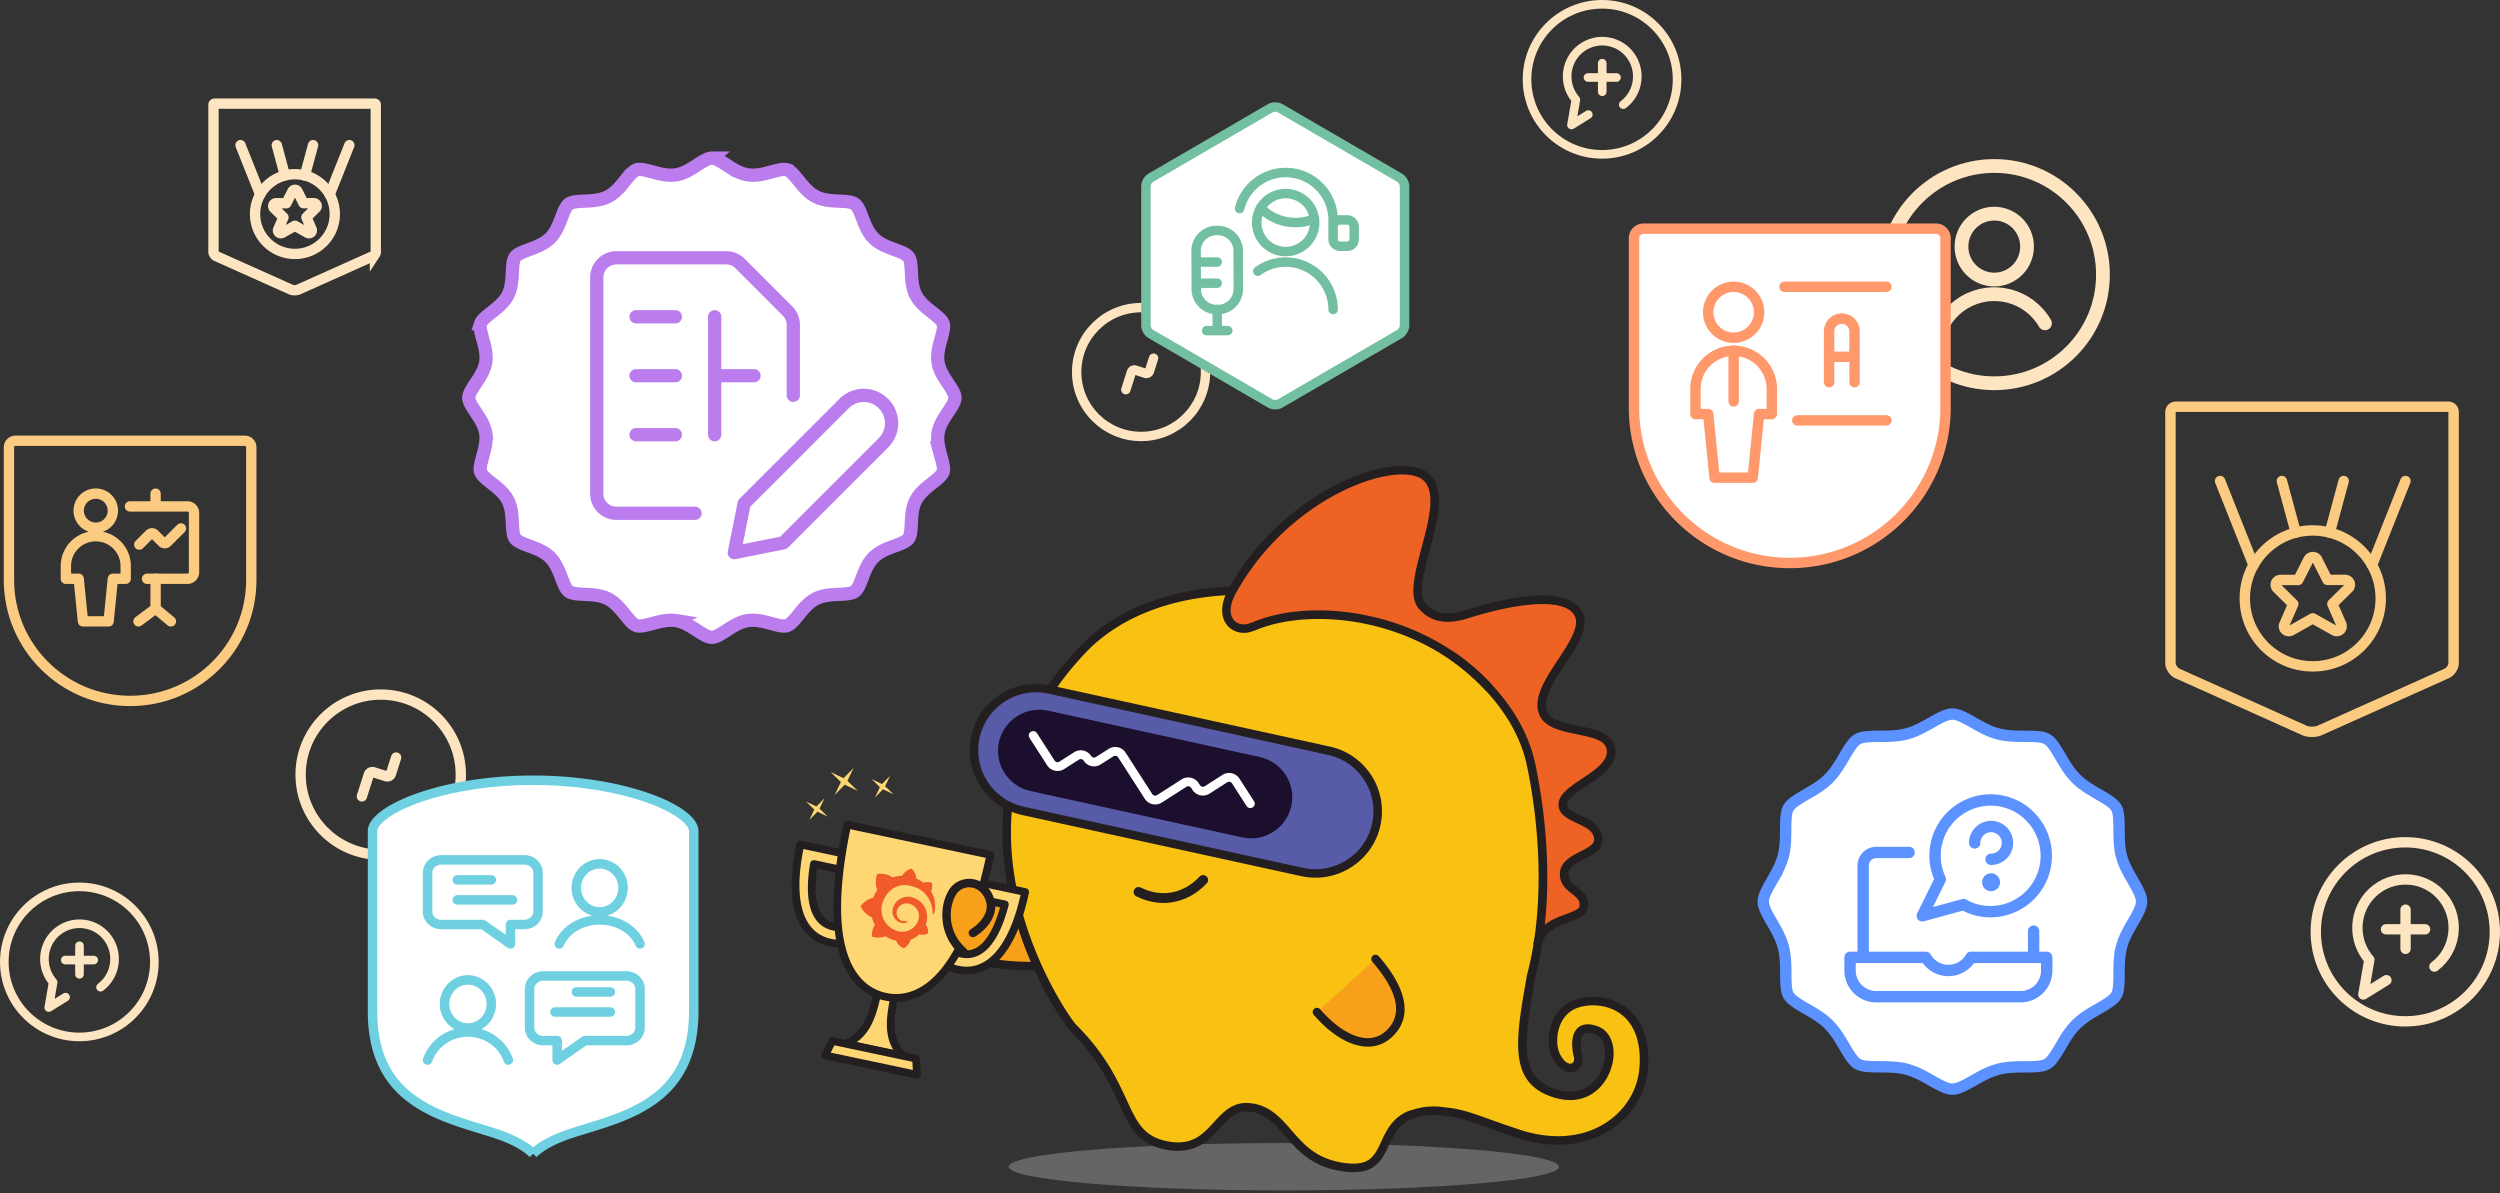
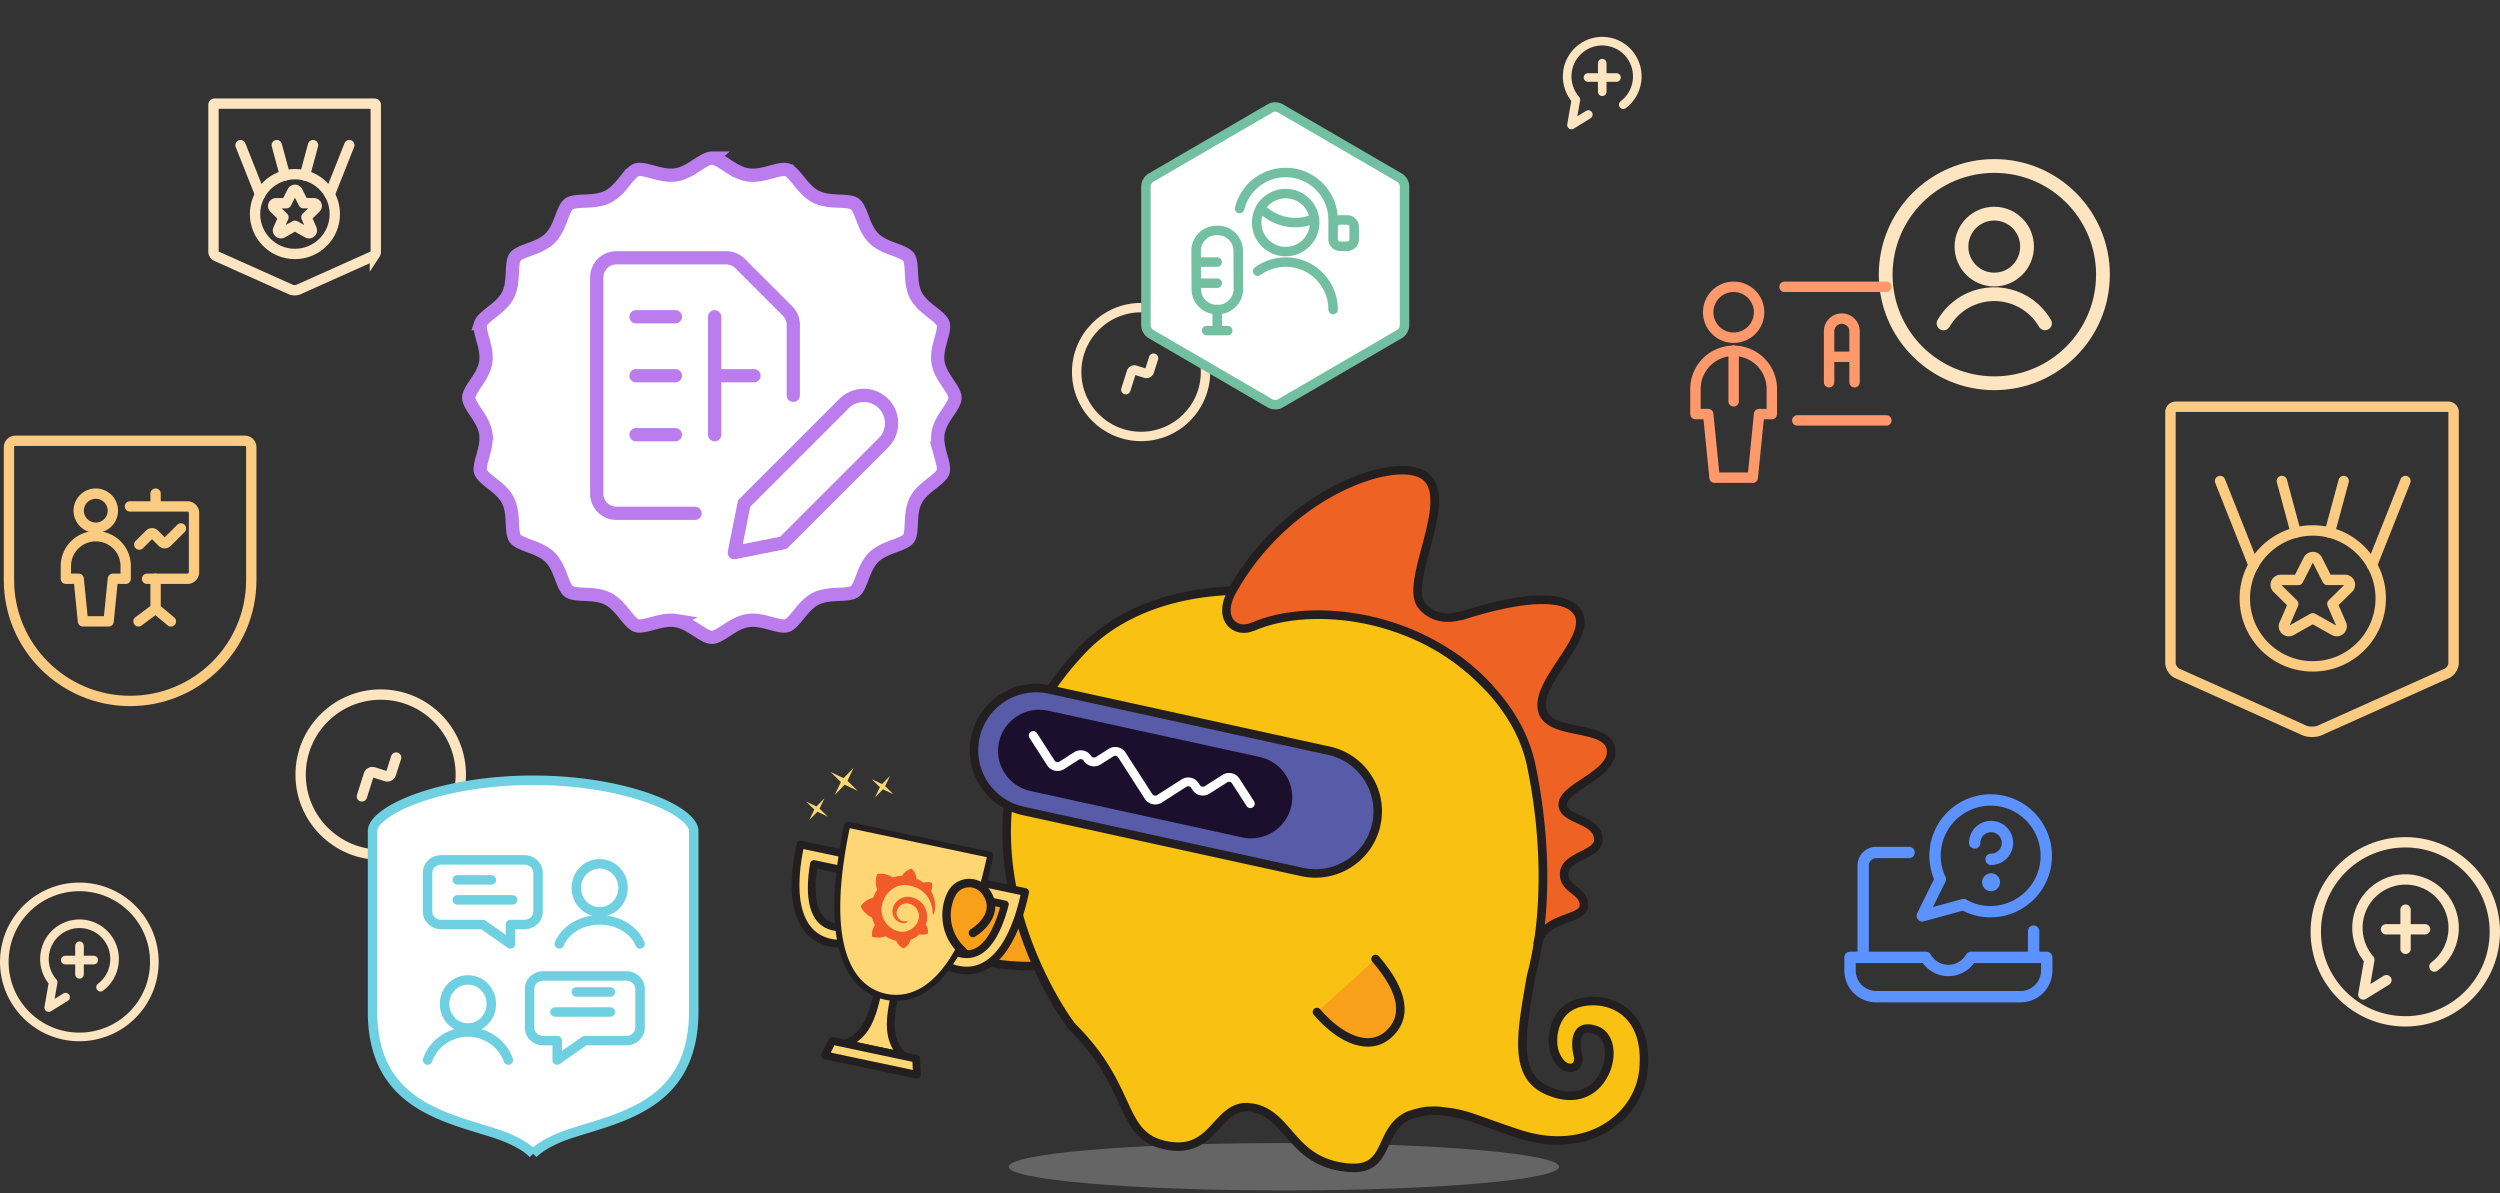
<svg xmlns="http://www.w3.org/2000/svg" width="660" height="315" fill="none">
  <rect width="100%" height="100%" fill="#333333" stroke="none" />
  <circle cx="526.5" cy="72.5" r="28.681" stroke="#FDE5C1" stroke-width="3.637" />
  <path stroke="#FDE5C1" stroke-linecap="round" stroke-linejoin="round" stroke-width="3.637" d="M526.485 73.801c4.781 0 8.656-3.895 8.656-8.7s-3.875-8.7-8.656-8.7-8.657 3.895-8.657 8.7 3.876 8.7 8.657 8.7M539.879 85.359c-4.328-7.44-13.855-9.91-21.257-5.56-2.279 1.364-4.2 3.269-5.532 5.585" />
  <path stroke="#FDE5C1" stroke-linecap="round" stroke-linejoin="round" stroke-width="2.728" d="M77.858 67.043c5.816 0 10.531-4.715 10.531-10.53 0-5.817-4.715-10.532-10.53-10.532-5.817 0-10.531 4.715-10.531 10.531s4.714 10.53 10.53 10.53" />
  <path stroke="#FDE5C1" stroke-linecap="round" stroke-linejoin="round" stroke-width="2.728" d="m78.535 50.5 1.595 3.14h2.719a.76.76 0 0 1 .766.728.74.74 0 0 1-.23.549l-2.489 2.45 1.379 3.166a.746.746 0 0 1-.409.983.76.76 0 0 1-.664-.038L77.858 59.6l-3.332 1.877a.765.765 0 0 1-1.033-.268.72.72 0 0 1-.039-.664l1.379-3.166-2.49-2.45a.73.73 0 0 1-.012-1.047.74.74 0 0 1 .549-.23h2.719l1.595-3.14a.776.776 0 0 1 1.034-.32.77.77 0 0 1 .32.32zM73.071 38.323l2.158 7.99M68.68 51.355l-5.182-13.032M82.645 38.323l-2.157 7.99M87.036 51.355l5.183-13.032" />
  <path stroke="#FDE5C1" stroke-width="2.728" d="M56.648 27.364h42.274c.168 0 .283.135.283.266v38.917c0 .126-.056.355-.219.603a1.4 1.4 0 0 1-.372.394l-.104.059h-.001l-19.781 8.862h-.001c-.186.084-.527.158-.943.158-.312 0-.58-.042-.774-.098l-.167-.06h-.001L57.06 67.603c-.122-.055-.313-.204-.477-.455s-.22-.479-.22-.601V27.63c0-.13.115-.266.284-.266Z" />
  <circle cx="635" cy="246" r="23.636" stroke="#FDE5C1" stroke-width="2.728" />
  <path stroke="#FDE5C1" stroke-linecap="round" stroke-linejoin="round" stroke-width="2.728" d="M642.685 255.179c5.621-4.219 6.755-12.244 2.557-17.893-4.197-5.649-12.182-6.788-17.802-2.57-5.621 4.219-6.755 12.244-2.557 17.893.193.267.41.533.627.776l-1.592 9.164 6.103-3.782M635.063 240.146v10.353M629.901 245.335h10.324" />
  <path fill="#fff" stroke="#BB7DEE" stroke-width="3.5" d="M187.936 41.75c.426 0 .946.138 1.632.474.695.339 1.419.807 2.286 1.367v-.001c1.379.897 3.142 2.064 5.137 2.494l.403.075.006.002c1.661.261 3.35-.038 4.819-.398l1.385-.362h.004c.979-.265 1.806-.485 2.558-.596.749-.111 1.263-.086 1.628.029v.001c.379.12.816.399 1.36.928.412.4.819.874 1.269 1.422l.467.573.003.004c1.031 1.264 2.351 2.943 4.129 3.968l.363.197c1.745.884 3.747 1.055 5.42 1.14l.695.034h.005c1.016.045 1.874.087 2.624.212.655.108 1.102.263 1.41.45l.124.082.008.006c.314.225.637.616.984 1.276.263.499.499 1.067.752 1.72l.261.68c.589 1.544 1.331 3.54 2.713 5.072l.285.3.008.006c1.374 1.355 3.224 2.13 4.781 2.716l.648.241c.955.354 1.764.658 2.447 1.007.674.345 1.075.663 1.304.964.223.303.408.773.535 1.506.095.551.145 1.163.183 1.855l.035.72.001.005c.08 1.637.155 3.786 1.014 5.679l.183.375c1.012 1.94 2.838 3.343 4.231 4.436v.001c.805.635 1.478 1.168 2.018 1.71.532.534.818.965.944 1.338.11.345.135.837.024 1.564-.084.552-.229 1.147-.41 1.817l-.191.697-.002.004c-.465 1.694-1.127 3.941-.773 6.14v.002c.256 1.608 1.062 3.084 1.852 4.329l.764 1.164v.001c.568.855 1.041 1.568 1.384 2.25.339.674.474 1.178.474 1.582s-.136.906-.474 1.581c-.257.511-.587 1.04-.976 1.634l-.408.616c-.908 1.355-2.097 3.102-2.535 5.082l-.079.399-.001.008c-.216 1.339-.055 2.695.208 3.934h-.064l.614 2.217c.268.967.491 1.778.603 2.514.097.642.088 1.101.01 1.437l-.039.136c-.117.363-.396.79-.933 1.328-.406.406-.887.807-1.443 1.251l-.582.459-.003.003c-1.28 1.015-2.986 2.318-4.029 4.077l-.199.357v.001c-.903 1.732-1.077 3.718-1.163 5.369l-.034.686v.004c-.046 1.003-.088 1.844-.214 2.579-.11.639-.264 1.073-.449 1.371l-.082.12-.006.008c-.227.308-.626.627-1.3.972-.508.26-1.087.493-1.749.744l-.69.257c-1.565.581-3.583 1.31-5.133 2.669l-.304.281-.008.007c-1.377 1.358-2.164 3.188-2.76 4.725l-.245.639c-.359.942-.665 1.735-1.018 2.401-.351.663-.675 1.051-.983 1.268l-.019.013c-.308.223-.786.408-1.534.533-.563.093-1.186.141-1.891.177l-.733.034h-.005c-1.663.079-3.829.154-5.737.996l-.378.178h-.001c-1.717.871-3.021 2.358-4.065 3.639l-.433.533c-.642.792-1.181 1.455-1.729 1.985-.476.461-.875.738-1.229.885l-.149.055c-.356.116-.861.143-1.606.031-.562-.084-1.164-.23-1.841-.41l-.704-.19-.008-.002-1.386-.362c-1.346-.33-2.878-.609-4.403-.452l-.415.054c-2.152.333-4.064 1.601-5.546 2.57-.868.56-1.593 1.028-2.287 1.367-.687.336-1.207.474-1.633.474s-.946-.139-1.632-.474c-.521-.254-1.059-.581-1.661-.964l-.626-.403c-1.467-.954-3.37-2.213-5.523-2.565l.001-.001a8 8 0 0 0-1.356-.099c-1.302 0-2.603.275-3.76.566l-1.103.287-.013.003c-.985.265-1.81.488-2.56.601-.748.112-1.246.084-1.59-.029l-.011-.003-.01-.004-.144-.052c-.345-.141-.74-.413-1.216-.876-.412-.4-.819-.874-1.269-1.423l-.466-.572-.002-.004-.891-1.079c-.878-1.034-1.936-2.138-3.24-2.889l-.363-.197-.011-.006-.376-.174c-1.644-.715-3.469-.877-5.029-.959l-.699-.035h-.004c-1.016-.045-1.874-.087-2.625-.211-.654-.109-1.102-.264-1.41-.451l-.124-.082-.008-.006-.118-.091c-.277-.235-.562-.608-.866-1.185-.263-.499-.498-1.068-.751-1.72l-.262-.68-.244-.639c-.553-1.428-1.272-3.107-2.475-4.427l-.286-.298c-1.374-1.355-3.225-2.129-4.782-2.715l-.647-.242-.69-.257c-.662-.251-1.246-.488-1.758-.749-.679-.348-1.082-.668-1.309-.971-.217-.3-.399-.764-.524-1.495-.126-.739-.172-1.58-.225-2.584h.001c-.08-1.638-.156-3.786-1.015-5.679l-.183-.375v-.001c-1.012-1.941-2.833-3.354-4.243-4.446h-.001c-.799-.63-1.467-1.161-2.004-1.699-.529-.531-.814-.961-.942-1.332-.112-.345-.139-.838-.027-1.571.084-.552.23-1.147.411-1.817l.191-.697.001-.004c.465-1.695 1.126-3.928.772-6.142h.001c-.256-1.608-1.062-3.084-1.852-4.329l-.763-1.164-.001-.001-.407-.615c-.388-.594-.718-1.126-.975-1.639-.341-.679-.476-1.182-.476-1.577 0-.396.135-.898.476-1.577.342-.684.816-1.402 1.382-2.255l-.001-.001c.908-1.355 2.098-3.1 2.537-5.081l.078-.4.001-.008c.311-1.925-.157-3.889-.59-5.485l-.182-.661-.001-.004-.191-.697c-.181-.67-.327-1.265-.411-1.817-.112-.734-.084-1.228.028-1.574h-.001c.118-.363.397-.79.935-1.327.405-.406.887-.807 1.443-1.25l.581-.46.004-.004c1.28-1.014 2.985-2.317 4.028-4.076l.199-.357.006-.013c.882-1.724 1.067-3.696 1.157-5.354l.035-.689v-.004c.046-1.003.088-1.844.214-2.579.109-.64.263-1.073.449-1.371l.082-.12.006-.008c.226-.308.625-.627 1.299-.972.679-.346 1.486-.646 2.451-1l.004-.002c1.562-.579 3.586-1.31 5.128-2.674l.301-.283c1.377-1.358 2.166-3.187 2.761-4.724l.244-.639c.359-.942.666-1.737 1.019-2.407.307-.585.594-.963.869-1.198l.117-.092c.308-.223.786-.408 1.534-.532.563-.094 1.187-.142 1.892-.178l.733-.034h.005c1.663-.08 3.829-.154 5.736-.995l.378-.18c1.958-.992 3.387-2.778 4.495-4.17l.001.002c.644-.793 1.184-1.457 1.733-1.989.539-.521.979-.807 1.367-.936.364-.114.877-.139 1.623-.028.564.083 1.17.228 1.851.407l.707.188.005.001c1.724.46 3.989 1.108 6.203.76h-.001c1.617-.251 3.104-1.04 4.364-1.817l1.182-.753h.001c.867-.56 1.593-1.028 2.287-1.367.686-.335 1.207-.474 1.633-.474Z" />
  <path stroke="#BB7DEE" stroke-linecap="round" stroke-linejoin="round" stroke-width="3.5" d="m233.231 116.902-26.397 26.394-12.972 2.595 2.594-12.972 26.398-26.394a7.3 7.3 0 0 1 2.373-1.588 7.3 7.3 0 0 1 5.6 0 7.3 7.3 0 0 1 2.373 1.588l.031.027a7.32 7.32 0 0 1 0 10.35M183.484 135.514h-20.756a5.19 5.19 0 0 1-5.188-5.188V73.248a5.19 5.19 0 0 1 5.188-5.189h28.985c1.376 0 2.694.547 3.667 1.519l12.53 12.53a5.19 5.19 0 0 1 1.518 3.666v18.583M167.917 83.628h10.378M167.917 99.193h10.378M167.917 114.76h10.378M188.673 83.628v31.133M199.05 99.193h-10.377" />
  <circle cx="100.509" cy="204.509" r="21.145" stroke="#FDE5C1" stroke-width="2.728" />
  <path stroke="#FDE5C1" stroke-linecap="round" stroke-linejoin="round" stroke-width="2.728" d="m104.577 199.995-1.366 4.279a1.01 1.01 0 0 1-1.262.655l-3.326-1.05a1.01 1.01 0 0 0-1.262.655l-1.82 5.712" />
  <path fill="#fff" stroke="#6ED0E0" stroke-width="2.5" d="M140.746 205.984c11.931 0 22.702 1.95 30.45 4.709 3.88 1.382 6.946 2.947 9.014 4.53 1.99 1.522 2.83 2.879 2.927 3.938l.009.208v47.636c0 12.08-4.56 18.924-10.663 23.322-5.45 3.929-12.156 5.943-18.356 7.834l-2.621.808c-4.857 1.526-7.781 3.193-9.518 4.534-.51.394-.918.76-1.241 1.085a13 13 0 0 0-1.239-1.085c-1.628-1.257-4.3-2.8-8.632-4.246l-.889-.288c-6.88-2.163-14.748-4.152-20.977-8.642-6.102-4.398-10.663-11.242-10.663-23.322V219.37c0-1.087.816-2.523 2.94-4.147 2.069-1.583 5.135-3.148 9.015-4.53 7.748-2.759 18.516-4.709 30.444-4.709Z" />
  <path stroke="#6ED0E0" stroke-linecap="round" stroke-linejoin="round" stroke-width="2.5" d="M143.448 274.726h3.646v5.122l7.292-5.122h10.939c.967 0 1.894-.36 2.578-1a3.3 3.3 0 0 0 1.068-2.415v-10.244c0-.906-.384-1.775-1.068-2.415s-1.611-1-2.578-1h-21.877c-.967 0-1.894.36-2.578 1a3.3 3.3 0 0 0-1.068 2.415v10.244a3.3 3.3 0 0 0 1.068 2.415c.684.64 1.611 1 2.578 1M123.535 271.392c3.408 0 6.17-2.839 6.17-6.342s-2.762-6.342-6.17-6.342-6.17 2.84-6.17 6.342c0 3.503 2.762 6.342 6.17 6.342M134.193 279.85a11.06 11.06 0 0 0-4.122-5.36 11.46 11.46 0 0 0-6.536-2.038c-2.343 0-4.627.712-6.537 2.038a11.06 11.06 0 0 0-4.121 5.36M158.313 240.74c3.408 0 6.17-2.839 6.17-6.342s-2.762-6.341-6.17-6.341-6.17 2.839-6.17 6.341 2.762 6.342 6.17 6.342M168.97 249.196c-.771-1.853-2.211-3.459-4.121-4.595s-4.194-1.747-6.537-1.747-4.626.611-6.536 1.747-3.35 2.742-4.121 4.595M152.143 261.878h8.975M146.533 267.165h14.585M138.4 244.074h-3.646v5.122l-7.292-5.122h-10.939c-.967 0-1.894-.36-2.578-1a3.3 3.3 0 0 1-1.068-2.415v-10.244a3.3 3.3 0 0 1 1.068-2.415c.684-.64 1.611-1 2.578-1H138.4c.967 0 1.894.36 2.578 1a3.3 3.3 0 0 1 1.068 2.415v10.244a3.3 3.3 0 0 1-1.068 2.415c-.684.64-1.611 1-2.578 1M129.705 232.283h-8.975M135.314 237.57H120.73" />
-   <path fill="#fff" stroke="#FF996C" stroke-width="2.75" d="M472.5 148.625c-22.714-.002-41.125-18.373-41.125-41.021V62.868a2.51 2.51 0 0 1 2.502-2.493h77.245a2.51 2.51 0 0 1 2.503 2.493v44.736c0 22.648-18.411 41.019-41.125 41.021Z" />
  <path stroke="#FF996C" stroke-linecap="round" stroke-linejoin="round" stroke-width="2.75" d="M457.684 89.154a6.72 6.72 0 0 0 0-13.44 6.72 6.72 0 1 0 0 13.44M457.683 92.513v13.439M462.723 126.11l1.68-16.799h3.36v-6.719a10.08 10.08 0 0 0-20.159 0v6.719h3.36l1.68 16.799zM498 75.715h-26.877M474.482 110.99H498M482.881 100.911V87.472a3.36 3.36 0 0 1 6.72 0v13.439M482.881 94.192h6.72" />
  <circle cx="301.247" cy="98.217" r="17.007" stroke="#FDE5C1" stroke-width="2.479" />
  <path stroke="#FDE5C1" stroke-linecap="round" stroke-linejoin="round" stroke-width="2.479" d="m304.544 94.559-1.106 3.469a.82.82 0 0 1-1.024.53l-2.696-.85a.82.82 0 0 0-1.023.53l-1.475 4.631" />
  <path fill="#fff" stroke="#73BFA1" stroke-width="2.5" d="M336.658 28.25c.444 0 .836.09 1.11.218l.11.056v.001l31.69 18.437c.273.159.593.484.849.93.254.446.375.892.376 1.215v36.874c-.001.322-.122.768-.378 1.214s-.576.772-.847.932l-31.69 18.437c-.272.159-.712.275-1.22.275-.445 0-.836-.089-1.11-.218l-.11-.057-31.689-18.437c-.271-.16-.591-.486-.847-.934-.257-.448-.378-.893-.378-1.212V49.107c0-.318.121-.763.378-1.212.256-.447.576-.774.847-.933l31.689-18.437c.273-.16.712-.275 1.22-.275Z" />
  <path stroke="#73BFA1" stroke-linecap="round" stroke-linejoin="round" stroke-width="2.5" d="M326.919 76.476a5.4 5.4 0 0 1-5.537 5.236 5.395 5.395 0 0 1-5.565-5.194l-.046-10.437a5.393 5.393 0 0 1 5.537-5.236 5.396 5.396 0 0 1 5.573 5.193zM315.776 69.191h5.557M315.79 74.756h5.544M332.048 71.592a12.52 12.52 0 0 1 19.893 10.12M332.826 54.874a12.72 12.72 0 0 0 14.175 2.849" />
  <path stroke="#73BFA1" stroke-linecap="round" stroke-linejoin="round" stroke-width="2.5" d="M339.42 66.409a7.65 7.65 0 0 0 7.651-7.652 7.65 7.65 0 1 0-15.302 0 7.65 7.65 0 0 0 7.651 7.652" />
  <path stroke="#73BFA1" stroke-linecap="round" stroke-linejoin="round" stroke-width="2.5" d="M327.26 55.064a12.525 12.525 0 0 1 21.013-5.856 12.52 12.52 0 0 1 3.667 8.853v2.782M321.335 81.71l.019 5.55M318.554 87.276h5.564M355.651 58.06h-1.855c-1.025 0-1.855.831-1.855 1.856v3.246c0 1.024.83 1.854 1.855 1.854h1.855c1.024 0 1.854-.83 1.854-1.854v-3.246c0-1.025-.83-1.855-1.854-1.855" />
  <path stroke="#FCCB82" stroke-linecap="round" stroke-linejoin="round" stroke-width="2.75" d="M610.57 175.922c9.909 0 17.942-8.033 17.942-17.942s-8.033-17.942-17.942-17.942-17.942 8.033-17.942 17.942 8.033 17.942 17.942 17.942" />
  <path stroke="#FCCB82" stroke-linecap="round" stroke-linejoin="round" stroke-width="2.75" d="m611.723 147.737 2.718 5.35h4.633c.696 0 1.283.544 1.304 1.24 0 .348-.13.696-.391.935l-4.241 4.176 2.349 5.393a1.27 1.27 0 0 1-.696 1.675c-.37.152-.783.13-1.131-.066l-5.698-3.197-5.676 3.197a1.304 1.304 0 0 1-1.762-.456c-.195-.348-.239-.761-.065-1.131l2.349-5.394-4.241-4.175a1.25 1.25 0 0 1-.022-1.784c.24-.261.587-.391.935-.391h4.633l2.718-5.35a1.323 1.323 0 0 1 1.762-.544c.239.131.413.305.544.544zM602.415 126.992l3.675 13.614M594.933 149.197l-8.83-22.205M618.726 126.992l-3.676 13.614M626.207 149.197l8.829-22.205" />
  <path stroke="#FCCB82" stroke-width="2.75" d="M574.427 107.375h71.899a1.42 1.42 0 0 1 1.427 1.401v66.307c0 .44-.175 1.006-.527 1.547-.309.473-.692.834-1.059 1.04l-.156.079h-.001l-33.644 15.099-.001.001c-.472.212-1.193.35-1.989.35-.697 0-1.335-.106-1.8-.275l-.188-.075-.001-.001-33.644-15.099h-.001c-.408-.184-.859-.579-1.213-1.121-.354-.544-.529-1.11-.529-1.545v-66.307c0-.711.555-1.32 1.28-1.393z" />
  <path stroke="#FCCB82" stroke-linecap="round" stroke-linejoin="round" stroke-width="2.728" d="M41.074 130.319v3.372M34.307 133.692h15.186c.958.005 1.731.782 1.73 1.737v15.634a1.737 1.737 0 0 1-1.73 1.737H38.818" />
  <path stroke="#FCCB82" stroke-linecap="round" stroke-linejoin="round" stroke-width="2.728" d="m36.773 143.77 2.747-2.735a.873.873 0 0 1 1.227 0l2.13 2.127a.87.87 0 0 0 1.227 0l3.665-3.652M41.074 152.8v7.868M41.074 160.667l-4.511 3.372M41.074 160.667l4.046 3.372M25.287 139.311a4.503 4.503 0 0 0 4.51-4.496 4.503 4.503 0 0 0-4.51-4.496 4.503 4.503 0 0 0-4.511 4.496 4.503 4.503 0 0 0 4.51 4.496M33.18 149.427c0-4.345-3.534-7.868-7.893-7.868-4.36 0-7.894 3.523-7.894 7.868v3.372h3.383l1.128 11.24h6.766l1.127-11.24h3.384z" />
  <path stroke="#FCCB82" stroke-width="2.728" d="M34.352 185.048c-17.668-.002-31.987-14.291-31.987-31.907v-35.106c0-.913.755-1.671 1.678-1.671H64.66c.924 0 1.679.758 1.68 1.671v35.106c0 17.616-14.32 31.905-31.988 31.907Z" />
-   <path fill="#fff" stroke="#5C92FF" stroke-width="3" d="M559.431 257.03c.011-2.192.004-4.694.668-7.148h-.001c.474-1.788 1.293-3.423 2.128-4.91l.828-1.439c.662-1.134 1.25-2.144 1.68-3.104.429-.961.643-1.75.643-2.423 0-.674-.214-1.467-.643-2.43-.429-.961-1.013-1.972-1.668-3.098-1.081-1.853-2.322-3.962-2.966-6.341l.001-.001c-.665-2.454-.67-4.949-.67-7.145-.006-1.28-.011-2.426-.118-3.445-.095-.897-.26-1.58-.504-2.084l-.109-.205-.005-.009c-.315-.543-.879-1.101-1.728-1.712-.634-.456-1.36-.896-2.158-1.359l-.822-.473-.006-.003c-1.773-1.025-3.784-2.176-5.507-3.772l-.341-.325-.004-.004c-1.786-1.772-3.032-3.919-4.127-5.798-.655-1.122-1.241-2.123-1.855-2.961s-1.178-1.401-1.733-1.722c-.533-.304-1.293-.506-2.324-.616-1.024-.109-2.18-.116-3.462-.116-2.238 0-4.737-.005-7.217-.662l-.001.001c-2.398-.627-4.526-1.858-6.394-2.929l.001-.001c-1.143-.65-2.162-1.23-3.132-1.655s-1.772-.641-2.458-.641-1.491.215-2.463.641c-.728.319-1.484.726-2.296 1.183l-.832.474-.004.002c-1.747.991-3.724 2.134-5.935 2.798l-.446.126h-.001c-2.48.658-4.99.662-7.206.662v.001c-1.293.005-2.451.013-3.48.121-.906.095-1.599.26-2.114.503l-.21.108-.002.001c-.551.313-1.113.873-1.728 1.714-.459.628-.902 1.348-1.369 2.14l-.476.815-.004.006c-1.032 1.754-2.195 3.764-3.808 5.469l-.328.336c-1.786 1.771-3.95 3.008-5.846 4.093v-.001c-1.131.65-2.14 1.232-2.985 1.841-.743.535-1.27 1.031-1.606 1.515l-.131.207-.002.002c-.306.52-.509 1.268-.619 2.291-.108 1.016-.112 2.163-.112 3.437v.007c-.01 2.059-.005 4.378-.553 6.693l-.117.462-.001.003c-.488 1.793-1.311 3.436-2.153 4.936l.035.018-.813 1.388c-.66 1.126-1.249 2.137-1.678 3.097-.43.961-.644 1.754-.644 2.428 0 .671.216 1.463.648 2.426.323.723.735 1.472 1.198 2.278l.479.826.001.004c1 1.732 2.153 3.695 2.824 5.892l.127.443.001.001c.582 2.158.658 4.339.668 6.324l.001.838c.005 1.278.009 2.421.117 3.439.095.898.261 1.58.505 2.084l.109.205.005.009c.314.544.878 1.101 1.727 1.712.634.456 1.36.895 2.159 1.358l.821.474c1.774 1.016 3.8 2.166 5.519 3.767l.338.326c1.34 1.329 2.377 2.869 3.273 4.349l.856 1.451c.656 1.121 1.241 2.121 1.855 2.959.615.839 1.18 1.403 1.735 1.723.537.308 1.298.51 2.329.618 1.026.108 2.181.113 3.466.113 2.078 0 4.418.004 6.738.548l.464.115.001.001c1.785.477 3.424 1.28 4.922 2.105l1.449.82c1.15.656 2.174 1.24 3.146 1.668.971.426 1.772.641 2.458.641s1.491-.215 2.463-.64c.728-.32 1.484-.727 2.296-1.184l.832-.474.004-.002 1.447-.813c1.496-.822 3.14-1.633 4.934-2.11h-.001c2.47-.659 4.981-.664 7.197-.664h-.001c1.291-.005 2.445-.01 3.473-.117.905-.094 1.6-.258 2.118-.504l.21-.11c.556-.32 1.12-.884 1.734-1.722.459-.627.902-1.344 1.369-2.134l.476-.815.002-.002.857-1.454c.822-1.362 1.761-2.781 2.953-4.033l.331-.337c1.339-1.327 2.89-2.353 4.381-3.241l1.462-.848c1.131-.65 2.139-1.231 2.984-1.841.743-.535 1.27-1.031 1.606-1.514l.133-.207.001-.002.11-.206c.245-.506.412-1.189.508-2.084.108-1.017.113-2.163.113-3.438z" />
  <path stroke="#5C92FF" stroke-linecap="round" stroke-linejoin="round" stroke-width="3" d="M536.876 245.821v6.924M491.874 252.745v-24.232a3.46 3.46 0 0 1 3.461-3.462h8.655M520.338 252.745a6.86 6.86 0 0 1-5.963 3.461 6.87 6.87 0 0 1-5.963-3.461h-20v3.462a6.924 6.924 0 0 0 6.924 6.923h38.078a6.923 6.923 0 0 0 6.924-6.923v-3.462zM529.742 211.807a14.69 14.69 0 0 0-18.752 12.076 14.7 14.7 0 0 0 1.255 8.233l-4.764 9.667 10.9-2.977c.962.551 1.983.99 3.044 1.309a14.75 14.75 0 0 0 8.308-28.305z" />
  <path stroke="#5C92FF" stroke-linecap="round" stroke-linejoin="round" stroke-width="3" d="M521.314 222.529a4.329 4.329 0 0 1 7.387-3.06 4.326 4.326 0 0 1-3.06 7.387M525.641 232.048a.862.862 0 0 0-.848 1.034.86.86 0 0 0 .679.68.87.87 0 0 0 .97-1.181.859.859 0 0 0-.801-.533" />
-   <circle cx="422.943" cy="20.943" r="19.806" stroke="#FDE5C1" stroke-width="2.273" />
  <path stroke="#FDE5C1" stroke-linecap="round" stroke-linejoin="round" stroke-width="2.273" d="M428.543 27.63c4.095-3.074 4.921-8.92 1.863-13.036s-8.876-4.947-12.971-1.873-4.921 8.92-1.863 13.037c.14.194.299.388.457.565L414.869 33l4.446-2.756M422.989 16.678v7.543M419.227 20.46h7.523" />
  <circle cx="20.943" cy="253.943" r="19.806" stroke="#FDE5C1" stroke-width="2.273" />
  <path stroke="#FDE5C1" stroke-linecap="round" stroke-linejoin="round" stroke-width="2.273" d="M26.542 260.63c4.096-3.074 4.922-8.921 1.863-13.037s-8.875-4.946-12.97-1.872-4.922 8.92-1.864 13.036c.141.195.3.389.457.566L12.868 266l4.447-2.756M20.989 249.678v7.543M17.228 253.459h7.522" />
  <ellipse cx="338.934" cy="308.022" fill="#D9D9D9" fill-opacity=".3" rx="72.645" ry="6.249" />
  <path fill="#FFD674" d="m223.011 207.155-2.659 2.73 1.643-3.434-2.736-2.646 3.443 1.629 2.655-2.722-1.639 3.431 2.732 2.649zM216.354 213.476l1.313-2.739-2.122 2.177-2.752-1.304 2.185 2.114-1.313 2.747 2.13-2.177 2.749 1.304zM233.673 207.552l1.309-2.742-2.122 2.181-2.752-1.308 2.185 2.118-1.313 2.747 2.13-2.177 2.749 1.304z" />
  <path fill="#F9A01B" d="M305.839 249.347c-12.551 5.232-49.892 10.367-54.787-1.612-5.234-12.831 42.354-16.266 48.257-16.624" />
  <path fill="#231F20" d="M272.199 256.182c12.717 0 27.343-2.992 34.076-5.802a1.124 1.124 0 1 0-.868-2.071c-9.879 4.118-36.405 8.291-48.202 3.4-2.647-1.097-4.366-2.578-5.107-4.4-.504-1.237-.415-2.325.275-3.422 1.559-2.473 6.89-6.026 23.434-8.92 10.862-1.899 21.546-2.617 23.574-2.743a1.126 1.126 0 0 0 1.055-1.19 1.11 1.11 0 0 0-1.195-1.051c-2.053.127-12.843.848-23.823 2.773-13.936 2.438-22.329 5.78-24.95 9.932-1.084 1.718-1.237 3.553-.458 5.464.978 2.401 3.108 4.292 6.331 5.629 4.137 1.713 9.782 2.401 15.858 2.401" />
  <path fill="#EE6224" d="M375.396 166.931c17.434-9.219 38.243-9.177 41.389-4.751 2.532 3.582-10.714 20.013-9.587 25.414 1.13 5.405 17.251 3.954 18.149 10.81.424 3.224-12.53 9.359-12.767 13.777s9.21 4.299 9.219 10.076c-.017 3.886-8.601 3.65-8.813 8.278-.254 4.57 6.005 4.52 5.162 8.866-.643 3.552-7.067.362-9.574 6.139-2.507 5.776-33.186-78.613-33.186-78.613z" />
  <path fill="#F9C213" d="M433.901 282.236c1.304-14.772-8.55-19.249-16.333-17.646-7.783 1.604-8.44 10.266-6.924 13.777 2.393 5.561 7.06 3.882 5.844 0-.783-3.625-.44-8.49 5.179-6.27 6.936 2.793 2.342 21.814-12.339 16.131-10.036-3.836-7.877-14.718-5.107-30.587 4.124-15.195 4.192-35.739-.013-55.735-8.541-40.571-87.385-63.056-118.479-30.301-40.402 42.558-7.843 92.922-2.651 99.487 16.591 16.397 12.03 28.878 25.056 31.343 12.373 2.333 12.92-10.435 21.241-10.131.504.063.961.118 1.465.177 9.608 1.89 9.998 14.16 24.615 15.747 11.938 1.308 7.911-9.717 16.452-13.734 1.765-.604 3.298-.979 4.653-1.169 1.084-.072 2.27-.131 3.591-.021l2.677.329c4.683.675 7.427 2.135 17.814 5.607 18.709 6.279 32.132-4.502 33.259-16.996z" />
  <path fill="#231F20" d="M355.333 309.345c-8.673-.941-12.607-5.468-16.079-9.464-2.575-2.967-4.802-5.528-8.596-6.292l-1.372-.168c-3.053-.097-4.955 1.966-7.135 4.342-2.948 3.211-6.611 7.211-14.224 5.772-7.534-1.426-9.638-5.962-12.547-12.245-2.461-5.308-5.518-11.916-13.094-19.406l-.093-.101c-.114-.147-11.636-14.911-15.99-36.722-2.159-10.819-2.079-21.296.242-31.14 2.837-12.038 9.049-23.173 18.467-33.089 7.618-8.021 18.585-13.287 31.725-15.224 12.035-1.776 25.323-.759 38.425 2.937 12.517 3.532 23.789 9.215 32.606 16.435 9.502 7.785 15.604 17.017 17.641 26.697 4.23 20.122 4.235 40.608.013 56.211l-.182 1.047c-2.859 16.321-3.951 24.988 4.594 28.254 7.135 2.763 11.488-.806 13.178-5.068 1.372-3.46 1.029-7.89-1.66-8.975-1.037-.409-2.426-.768-3.163-.148-.822.697-1.025 2.692-.512 5.089.766 2.523-.432 4.241-1.881 4.777-1.804.666-4.484-.317-6.089-4.047-1.037-2.401-1.148-6.629.648-10.068 1.452-2.78 3.9-4.595 7.08-5.253 4.696-.97 9.473.203 12.776 3.139 2.663 2.363 5.674 7.009 4.908 15.705-.58 6.439-4.15 12.237-9.791 15.912-6.813 4.435-15.672 5.165-24.945 2.051a403 403 0 0 1-8.093-2.81c-4.319-1.541-6.487-2.313-9.502-2.747l-2.634-.325c-1.241-.106-2.35-.051-3.379.021-1.313.19-2.736.548-4.349 1.093-3.193 1.523-4.438 4.207-5.645 6.801-1.63 3.507-3.307 7.123-9.379 7.123-.61 0-1.271-.038-1.974-.114zm24.958-17.156 2.702.329c3.265.472 5.644 1.32 9.964 2.861 2.079.742 4.662 1.662 8.05 2.793 8.609 2.89 16.777 2.249 22.998-1.802 5.06-3.295 8.261-8.481 8.778-14.228.542-6.148-.898-10.933-4.163-13.831-2.773-2.465-6.822-3.439-10.823-2.616-2.533.523-4.396 1.898-5.539 4.088-1.457 2.789-1.385 6.279-.576 8.144 1.097 2.548 2.541 3.088 3.239 2.827.61-.224.809-1.051.496-2.051l-.026-.097c-.347-1.591-.914-5.494 1.245-7.321 1.275-1.076 3.109-1.156 5.455-.228 3.235 1.304 5.212 6.106 2.917 11.887-1.994 5.021-7.402 9.696-16.083 6.337-10.671-4.076-8.71-15.257-6.004-30.734l.19-1.097.021-.102c4.087-15.055 4.078-35.692-.029-55.212-1.931-9.173-7.766-17.962-16.867-25.422-8.575-7.025-19.567-12.561-31.788-16.009-12.802-3.611-25.759-4.603-37.485-2.877-12.636 1.865-23.154 6.894-30.421 14.549-9.138 9.624-15.164 20.413-17.908 32.059-2.244 9.528-2.321 19.684-.224 30.186 3.51 17.587 12.343 31.684 15.507 35.718 7.825 7.751 10.976 14.545 13.504 20.009 2.82 6.093 4.526 9.772 10.921 10.979 6.377 1.203 9.18-1.852 12.144-5.084 2.291-2.498 4.658-5.076 8.592-5.076q.164-.001.335.004l1.562.185.081.013c4.577.903 7.165 3.878 9.9 7.03 3.354 3.861 6.826 7.856 14.622 8.7 6.106.667 7.343-2.012 9.066-5.717 1.317-2.836 2.812-6.047 6.784-7.916l.115-.046c1.791-.612 3.379-1.009 4.861-1.22l.084-.008a32 32 0 0 1 2.126-.085c.525 0 1.084.017 1.673.068z" />
  <path fill="#EE6224" d="M393.317 179.197c-24.946-22.638-58.06-16.005-62.477-13.836-4.37 2.177-9.786-1.709-5.513-9.367 14.173-25.621 43.836-35.895 50.789-30.343 7.796 6.22-5.653 28.043-.817 34.157 3.913 4.878 8.109 3.827 15.939 2.279 7.046-1.439 2.079 17.105 2.079 17.105z" />
  <path fill="#585BA8" d="m343.747 230.206-73.698-16.143c-8.846-1.937-14.482-10.655-12.526-19.528 1.944-8.823 10.68-14.443 19.576-12.494l73.699 16.144c8.846 1.936 14.482 10.654 12.526 19.527-1.944 8.823-10.731 14.435-19.577 12.494" />
  <path fill="#231F20" d="m343.506 231.3-73.699-16.144c-4.577-1.004-8.49-3.721-11.018-7.654a17.37 17.37 0 0 1-2.367-13.211 17.42 17.42 0 0 1 7.673-10.992 17.46 17.46 0 0 1 13.246-2.358l73.698 16.143a17.46 17.46 0 0 1 11.019 7.655 17.37 17.37 0 0 1 2.367 13.211c-1.004 4.561-3.735 8.464-7.69 10.987a17.48 17.48 0 0 1-13.225 2.363zm-78.196-46.106a15.18 15.18 0 0 0-6.69 9.582 15.13 15.13 0 0 0 2.062 11.52 15.2 15.2 0 0 0 9.608 6.671l73.699 16.143c3.989.874 8.079.139 11.53-2.063 3.452-2.203 5.831-5.604 6.708-9.578a15.12 15.12 0 0 0-2.062-11.519 15.2 15.2 0 0 0-9.609-6.671l-73.698-16.144a15.226 15.226 0 0 0-11.548 2.055z" />
  <path fill="#1C0F2D" d="M327.939 221.075 272.03 208.83c-5.864-1.283-9.587-7.089-8.299-12.937 1.287-5.848 7.105-9.561 12.97-8.278l55.909 12.244c5.865 1.283 9.587 7.089 8.3 12.937-1.287 5.849-7.106 9.562-12.971 8.279" />
  <path fill="#F9A01B" d="M347.685 267.185c6.284 7.262 13.97 10.608 19.141 5.667 5.691-5.439 2.108-12.983-3.68-19.675" />
  <path fill="#231F20" d="M361.109 276.316c2.468 0 4.649-.89 6.496-2.654 3.684-3.519 6.051-10.059-3.608-21.22a1.124 1.124 0 0 0-1.707 1.464c6.826 7.891 8.088 13.988 3.752 18.131-1.503 1.439-3.299 2.119-5.327 2.021-3.71-.177-8.152-2.949-12.183-7.607a1.13 1.13 0 0 0-1.588-.118 1.12 1.12 0 0 0-.118 1.582c4.497 5.198 9.392 8.177 13.779 8.384q.248.012.495.013zM407.012 249.589c.614-3.718 4.09-5.005 7.156-6.135 2.46-.908 4.785-1.768 5.052-3.92.347-2.823-1.453-4.245-2.901-5.384-1.457-1.152-2.346-1.937-2.257-3.553.097-1.717 2.096-2.739 4.218-3.819 2.248-1.147 4.797-2.443 4.81-5.004.03-3.785-3.235-5.291-5.856-6.502-2.232-1.03-3.6-1.726-3.532-2.979.076-1.447 2.647-3.156 5.137-4.81 3.599-2.393 7.677-5.106 7.635-9.039-.055-4.852-5.196-5.89-9.731-6.806-3.968-.801-7.72-1.557-8.457-4.287-.876-3.215 2.062-7.658 4.904-11.953 3.315-5.013 6.445-9.747 4.611-13.646-1.617-3.494-8.012-8.165-32.644-.122l.699 2.135c16.286-5.317 27.745-5.726 29.904-1.064 1.3 2.768-1.622 7.186-4.45 11.46-3.117 4.714-6.344 9.587-5.2 13.781 1.101 4.068 5.924 5.042 10.184 5.899 4.912.992 7.893 1.798 7.927 4.629.029 2.713-3.511 5.067-6.632 7.148-3.082 2.05-5.996 3.987-6.131 6.557-.153 2.831 2.498 4.055 4.836 5.135 2.761 1.274 4.569 2.274 4.552 4.451-.004 1.194-1.745 2.08-3.583 3.017-2.473 1.258-5.272 2.684-5.441 5.692-.161 2.861 1.651 4.292 3.108 5.439 1.44 1.139 2.249 1.853 2.062 3.35-.097.794-1.876 1.452-3.599 2.089-3.282 1.211-7.77 2.869-8.596 7.878l2.223.363z" />
  <path fill="#231F20" d="M328.359 167.081a6.7 6.7 0 0 0 2.981-.717l-1.008-2.009c-1.605.798-3.4.587-4.468-.531-1.435-1.498-1.266-4.22.445-7.287 9.659-17.465 26.339-27.976 38.585-30.655 4.726-1.034 8.571-.789 10.553.667 3.896 2.861 1.745 10.916-.148 18.017-1.749 6.557-3.401 12.751-.885 15.933 2.701 3.388 6.902 4.477 11.835 3.067l-.622-2.16c-2.829.81-6.763 1.067-9.447-2.304-1.817-2.295-.233-8.228 1.295-13.962 2.181-8.178 4.438-16.633-.69-20.406-2.536-1.869-6.932-2.24-12.369-1.05-12.742 2.785-30.074 13.683-40.072 31.756-2.214 3.97-2.253 7.683-.101 9.928 1.075 1.122 2.557 1.705 4.12 1.705z" />
  <path fill="#231F20" d="m392.28 182.358 1.664-1.511c-8.232-9.03-19.801-15.515-32.568-18.262-11.446-2.46-22.803-1.776-31.158 1.882l.902 2.055c7.817-3.418 18.949-4.068 29.782-1.743 12.314 2.646 23.459 8.887 31.378 17.574z" />
  <path fill="#fff" d="M330.086 213.33c.216 0 .432-.059.631-.186a1.163 1.163 0 0 0 .352-1.608l-3.85-5.979a3.23 3.23 0 0 0-2.045-1.417 3.24 3.24 0 0 0-2.452.438l-4.662 2.984a.92.92 0 0 1-1.27-.279l-.352-.544a3.26 3.26 0 0 0-4.493-.979l-6.479 4.148a.92.92 0 0 1-1.27-.279l-7.034-10.933a3.23 3.23 0 0 0-2.045-1.417 3.24 3.24 0 0 0-2.452.439l-3.332 2.13a.91.91 0 0 1-.695.123.92.92 0 0 1-.58-.401 3.26 3.26 0 0 0-4.493-.979l-3.874 2.481a.926.926 0 0 1-1.275-.279l-4.662-7.249a1.17 1.17 0 0 0-1.614-.35 1.163 1.163 0 0 0-.351 1.608l4.662 7.249a3.264 3.264 0 0 0 4.493.979l3.875-2.481a.926.926 0 0 1 1.274.278 3.23 3.23 0 0 0 2.045 1.418c.852.186 1.72.03 2.452-.439l3.333-2.131a.92.92 0 0 1 .694-.122.92.92 0 0 1 .581.401l7.033 10.932a3.26 3.26 0 0 0 4.493.979l6.479-4.147a.92.92 0 0 1 1.27.278l.352.544a3.26 3.26 0 0 0 4.493.979l4.662-2.983a.9.9 0 0 1 .694-.122c.242.05.445.194.58.401l3.85 5.979c.224.346.597.536.982.536" />
-   <path fill="#231F20" d="M305.373 238.28c4.794.569 9.532-1.186 13.225-5.085.5-.527.474-1.363-.089-1.823l-.106-.088c-.512-.422-1.253-.346-1.711.135-4.302 4.544-10.082 5.62-15.524 2.89-.592-.295-1.308-.122-1.651.443l-.072.123c-.377.624-.119 1.426.534 1.751 1.77.886 3.586 1.434 5.394 1.649z" />
  <path fill="#FFD674" d="m232.026 260.382 2.05.434.355.076 2.05.435c-1.478 6.949-2.664 12.878 1.914 17.418a6620 6620 0 0 0-7.427-1.57l-.356-.076c-2.664-.565-5.315-1.122-7.428-1.569 6.035-2.3 7.36-8.194 8.838-15.144z" />
  <path fill="#231F20" d="M222.397 275.593a.79.79 0 0 1 .508-.802c5.709-2.173 6.928-7.92 8.343-14.565a.796.796 0 0 1 .94-.612l4.459.941c.432.093.707.51.614.941-1.415 6.65-2.634 12.392 1.693 16.692a.794.794 0 0 1-.724 1.342l-15.21-3.22a.786.786 0 0 1-.623-.713zm13.144-13.654-2.904-.616c-1.22 5.713-2.524 11.063-7.055 13.903l10.751 2.274c-2.981-4.43-1.998-9.848-.792-15.561" />
  <path fill="#231F20" d="m238.184 279.746-15.211-3.22a1.019 1.019 0 0 1-.148-1.945c5.594-2.131 6.8-7.819 8.202-14.405.055-.266.216-.494.445-.642.228-.147.499-.198.766-.139l4.459.941a1.02 1.02 0 0 1 .788 1.207c-1.402 6.587-2.609 12.274 1.634 16.485.322.325.394.806.178 1.203a1.02 1.02 0 0 1-1.109.515zm-6.471-19.832a.57.57 0 0 0-.246.363c-1.427 6.713-2.659 12.511-8.481 14.73a.565.565 0 0 0-.365.574c.022.249.204.46.445.511l15.211 3.219a.565.565 0 0 0 .618-.287.56.56 0 0 0-.102-.675c-4.416-4.384-3.184-10.181-1.757-16.895a.57.57 0 0 0-.44-.675l-4.459-.941a.6.6 0 0 0-.119-.012.54.54 0 0 0-.309.092zm-6.724 15.422.47-.295c4.293-2.692 5.64-7.612 6.953-13.76l.046-.219 3.346.709-.047.219c-1.3 6.152-2.066 11.19.758 15.393l.309.46-11.835-2.502zm7.817-13.742c-1.275 5.936-2.622 10.725-6.657 13.527l9.701 2.051c-2.549-4.199-1.829-9.118-.58-15.059l-2.464-.524z" />
  <path fill="#FFD674" d="M253.771 251.761c6.496 1.375 9.888-6.701 11.522-13.005l-10.023-2.122 1.897-4 13.487 2.852c-3.764 17.697-11.149 21.882-17.777 20.482-2.015-.427-3.883-1.355-5.399-2.937l2.054-4.321c.902 1.515 2.261 2.625 4.243 3.046z" />
  <path fill="#231F20" d="M246.902 253.591a.79.79 0 0 1-.144-.886l2.05-4.321a.796.796 0 0 1 1.402-.063c.864 1.452 2.083 2.329 3.726 2.675 5.526 1.169 8.672-5.489 10.371-11.629l-9.206-1.949h-.005a.796.796 0 0 1-.512-1.194l1.859-3.916a.79.79 0 0 1 .885-.434l13.487 2.852c.432.093.707.51.614.941-4.434 20.861-13.635 22.169-18.721 21.093-2.308-.489-4.26-1.553-5.806-3.165zm10.71-20.042-1.199 2.527 9.041 1.912a.79.79 0 0 1 .601.974c-2.608 10.06-6.915 14.756-12.453 13.583-1.597-.338-2.914-1.101-3.934-2.27l-1.233 2.599c1.258 1.164 2.804 1.949 4.603 2.329 7.644 1.616 13.547-5.16 16.668-19.097z" />
  <path fill="#231F20" d="M252.661 256.972c-2.346-.498-4.34-1.583-5.924-3.228a1.01 1.01 0 0 1-.186-1.139l2.049-4.321c.161-.342.496-.561.877-.583.368-.012.732.173.923.498.83 1.397 1.999 2.237 3.578 2.57 5.34 1.131 8.402-5.43 10.045-11.236l-8.978-1.899a1 1 0 0 1-.643-.439 1.01 1.01 0 0 1-.026-1.068l1.859-3.915a1.026 1.026 0 0 1 1.135-.561l13.487 2.852a1.02 1.02 0 0 1 .788 1.202c-3.811 17.929-11.154 21.537-16.443 21.537-.919 0-1.778-.11-2.545-.27zm3.985-24.575-1.876 3.941a.56.56 0 0 0 .009.604.59.59 0 0 0 .364.249l9.439 1.996-.064.227c-2.405 8.676-6.081 12.752-10.637 11.79-1.707-.363-2.973-1.27-3.871-2.781-.105-.181-.304-.274-.516-.278a.56.56 0 0 0-.487.324l-2.05 4.325a.56.56 0 0 0 .102.633c1.52 1.578 3.434 2.621 5.691 3.102 5.005 1.059 14.059-.249 18.454-20.921a.567.567 0 0 0-.44-.67l-13.487-2.853a.562.562 0 0 0-.631.312m-3.654 23.022c-1.838-.388-3.422-1.19-4.709-2.384l-.119-.114 1.453-3.055.224.257c.991 1.131 2.27 1.874 3.811 2.199 5.403 1.143 9.617-3.498 12.192-13.422a.574.574 0 0 0-.432-.697l-9.321-1.97 1.398-2.945 12.487 2.641-.05.22c-2.842 12.696-8.016 19.506-14.711 19.506q-1.086 0-2.223-.24zm4.747-21.616-1.004 2.109 8.761 1.853c.271.059.508.223.652.46.149.236.191.523.123.789-2.646 10.194-7.042 14.945-12.72 13.747-1.525-.321-2.808-1.026-3.828-2.093l-1.017 2.143c1.203 1.076 2.676 1.806 4.375 2.165 7.448 1.578 13.249-5.064 16.349-18.705l-11.696-2.473z" />
  <path fill="#FFD674" d="M220.114 244.645c-6.492-1.371-6.309-10.127-5.234-16.549l10.019 2.119-.106-4.422-13.491-2.853c-3.765 17.697 1.283 24.511 7.914 25.916 2.016.426 4.099.334 6.128-.498l-.119-4.776c-1.44 1.021-3.133 1.485-5.115 1.063z" />
  <path fill="#231F20" d="M210.532 222.776a.8.8 0 0 1 .94-.612l13.491 2.853a.79.79 0 0 1 .631.755l.106 4.422a.82.82 0 0 1-.288.629.8.8 0 0 1-.678.164l-9.206-1.949c-.948 6.3-.783 13.658 4.747 14.827 1.648.346 3.113.042 4.489-.937a.798.798 0 0 1 1.258.629l.123 4.781a.795.795 0 0 1-.496.751c-2.071.844-4.29 1.025-6.597.54-5.086-1.076-12.962-5.996-8.525-26.857zm13.944 22.165c-1.41.654-2.922.819-4.522.481-5.539-1.173-7.563-7.211-5.857-17.456a.81.81 0 0 1 .339-.523c.178-.122.398-.165.614-.122l9.037 1.911-.068-2.793-12.098-2.557c-2.821 14-.178 22.582 7.461 24.198 1.804.38 3.536.292 5.158-.265l-.072-2.874z" />
  <path fill="#231F20" d="M219.009 249.851c-5.17-1.093-13.174-6.072-8.698-27.123a1.02 1.02 0 0 1 1.207-.785l13.491 2.852c.466.098.801.498.814.971l.105 4.422a1.016 1.016 0 0 1-1.236 1.017l-8.969-1.899c-.868 5.971-.741 13.207 4.607 14.338 1.58.333 2.99.038 4.315-.903a1.03 1.03 0 0 1 1.05-.076c.335.169.551.506.559.882l.123 4.781a1.02 1.02 0 0 1-.635.966 11 11 0 0 1-4.196.823c-.83 0-1.677-.093-2.537-.27zm5.895-6.735c-1.432 1.017-2.956 1.338-4.667.975-4.556-.966-6.259-6.177-4.92-15.08l.033-.237 9.439 1.996a.58.58 0 0 0 .487-.118.57.57 0 0 0 .204-.451l-.106-4.422a.574.574 0 0 0-.453-.545l-13.492-2.852a.57.57 0 0 0-.673.439c-4.396 20.671 3.345 25.532 8.35 26.591 2.262.477 4.438.3 6.467-.527a.58.58 0 0 0 .355-.541l-.122-4.78a.56.56 0 0 0-.31-.49.6.6 0 0 0-.262-.063.55.55 0 0 0-.33.105m-5.565 5.186c-7.77-1.645-10.48-10.333-7.639-24.464l.047-.224 12.492 2.641.08 3.258-9.316-1.971a.6.6 0 0 0-.44.085.6.6 0 0 0-.246.375c-1.685 10.11.28 16.06 5.679 17.203 1.541.325 3.015.169 4.383-.464l.313-.143.08 3.379-.156.055a9.5 9.5 0 0 1-3.075.511q-1.082 0-2.202-.237zm4.917-3.017c-1.368.561-2.829.684-4.353.359-5.679-1.203-7.762-7.325-6.03-17.718.05-.27.207-.514.431-.666.233-.156.513-.211.788-.156l8.761 1.852-.055-2.333-11.7-2.477c-2.714 13.721-.114 22.139 7.335 23.713 1.702.359 3.341.291 4.882-.207l-.059-2.371z" />
  <path fill="#FFD674" d="M261.461 225.69c-6.72 31.616-17.946 39.507-27.694 37.448-9.744-2.059-16.786-13.861-10.074-45.436l37.768 7.992z" />
  <path fill="#231F20" d="M222.918 217.535a.8.8 0 0 1 .94-.612l37.768 7.992c.427.092.703.51.614.941-7.809 36.73-21.292 39.608-28.634 38.055-7.343-1.553-18.497-9.646-10.688-46.376m1.397 1.109c-7.211 34.718 2.909 42.296 9.621 43.718s19.047-1.409 26.585-36.059z" />
-   <path fill="#231F20" d="M233.559 264.129c-7.427-1.57-18.708-9.718-10.862-46.643a1.024 1.024 0 0 1 1.211-.784l37.769 7.991a1.014 1.014 0 0 1 .787 1.203c-3.442 16.186-8.338 27.456-14.554 33.498-4.048 3.937-8.067 5.051-11.323 5.051-1.105 0-2.122-.127-3.024-.321zm-10.421-46.55c-7.766 36.541 3.252 44.575 10.514 46.111 3.443.73 8.66.519 13.94-4.612 6.153-5.979 11.006-17.173 14.428-33.271a.572.572 0 0 0-.441-.671l-37.768-7.991a.572.572 0 0 0-.677.439zm10.751 45.001c-6.771-1.435-17.048-9.051-9.794-43.984l.046-.219 36.426 7.705.22.046-.046.219c-6.665 30.642-17.125 36.516-24.158 36.516-.97 0-1.872-.11-2.694-.283m-9.4-43.672c-7.089 34.36 2.896 41.837 9.494 43.233 6.593 1.393 18.763-1.392 26.267-35.667z" />
  <path fill="#FFD674" d="m242.071 283.743-24.273-5.135 1.931-3.81 22.121 4.683z" />
  <path fill="#231F20" d="M217.082 278.96a.8.8 0 0 1 .004-.704l1.94-3.806a.79.79 0 0 1 .868-.414l22.121 4.679a.79.79 0 0 1 .627.73l.22 4.266a.79.79 0 0 1-.279.646.81.81 0 0 1-.682.173l-24.277-5.135a.8.8 0 0 1-.55-.431zm24.01 1.177-20.923-4.426-1.194 2.342 22.253 4.709-.136-2.62z" />
  <path fill="#231F20" d="m241.859 284.746-24.277-5.135a1.02 1.02 0 0 1-.699-1.46l1.939-3.806c.212-.409.67-.624 1.118-.531l22.122 4.679c.453.097.783.481.804.937l.221 4.266c.016.312-.119.624-.36.831a1.05 1.05 0 0 1-.873.219zm-22.634-10.198-1.94 3.806a.59.59 0 0 0-.004.506c.076.16.225.274.398.312l24.277 5.135a.57.57 0 0 0 .686-.586l-.22-4.266a.57.57 0 0 0-.449-.523l-22.122-4.68a.58.58 0 0 0-.626.296m-.585 3.658 1.406-2.755 21.262 4.498.161 3.084-22.829-4.831zm1.648-2.245-.983 1.924 21.681 4.587-.11-2.156-20.584-4.355z" />
  <path fill="#F9A01B" d="M256.82 246.307s6.699-3.878 4.29-9.418c-2.169-4.97-7.712-4.586-9.655-1.312-2.41 4.004-2.431 10.954 2.689 15.511" />
  <path fill="#231F20" d="M254.139 252.207a1.123 1.123 0 0 0 .75-1.962 12 12 0 0 1-1.453-1.54c-3.184-4.064-2.926-9.389-1.02-12.553.741-1.245 2.193-1.992 3.713-1.891 1.698.106 3.138 1.228 3.947 3.076 1.99 4.57-3.765 7.967-3.82 8a1.125 1.125 0 0 0 1.127 1.946c2.617-1.515 6.978-5.726 4.755-10.836-1.156-2.65-3.294-4.262-5.869-4.422-2.354-.143-4.624 1.025-5.784 2.983-2.295 3.815-2.63 10.224 1.181 15.085.513.654 1.093 1.27 1.724 1.831.216.19.482.287.749.287z" />
  <path fill="#F15A29" d="M246.783 240.446c.072-.353.108-.76.11-1.202a7.8 7.8 0 0 0-.153-1.526 8.4 8.4 0 0 0-.583-1.756c-.099-.237-.244-.484-.372-.703.584-1.056.209-2.197.209-2.197-1.071-.352-1.879-.121-2.186-.017-.039-.034-.077-.068-.119-.078a2.5 2.5 0 0 0-.513-.345c-.185-.094-.362-.213-.565-.335-.185-.094-.39-.195-.596-.296-.046-.009-.059-.036-.105-.05-.075-1.645-1.282-2.638-1.282-2.638-1.777.554-2.417 1.829-2.417 1.829s-.002.021-.044.08l-.277-.003c-.121.015-.263.024-.384.04-.121.015-.263.024-.384.039-.243.031-.515.096-.76.148-.252.072-.504.144-.735.223a.1.1 0 0 0-.039-.035c-1.901-1.359-4.033-.873-4.033-.873-.725 2.204-.095 3.88.029 4.192-.078.119-.163.261-.241.38-.286.459-.533.952-.762 1.473a1 1 0 0 0-.083.232c-2.191.445-3.299 2.247-3.299 2.247 1.139 2.298 2.983 2.899 2.983 2.899.123.498.302.962.506 1.432.088.184.181.374.294.566-1.038 1.538-.732 3.108-.732 3.108 1.791.539 3.215.007 3.504-.124.157.112.342.206.499.318.507.294 1.077.514 1.63.707l.434.116.066.016.047.005.086.028.087.023c.526 1.439 1.985 2.007 1.985 2.007 1.365-.85 1.727-1.941 1.789-2.18l.003-.021.014-.045.005-.046c.264-.096.529-.209.77-.334a6.4 6.4 0 0 0 1.457-1.012c.034-.039.089-.07.12-.109 1.182.382 2.242-.202 2.242-.202.137-1.313-.42-2.11-.543-2.256l-.046-.006s-.02-.011-.018-.032c.017-.066.06-.145.081-.211.033-.132.091-.257.13-.405l.03-.107.005-.046.011-.02.006-.046.027-.086.03-.107.03-.107c.01-.045.016-.066.005-.114l.005-.114.005-.114c.017-.134.036-.293.023-.435a6.4 6.4 0 0 0-.207-1.682 5.8 5.8 0 0 0-.7-1.485 5 5 0 0 0-1.068-1.163c-.405-.315-.846-.593-1.311-.763-.234-.083-.466-.17-.706-.232l-.087-.023-.021-.003s-.045-.014-.021-.006l-.046-.006-.086-.027-.107-.03c-.133-.033-.247-.042-.382-.054a4 4 0 0 0-1.46.15c-.456.137-.887.35-1.254.599-.367.25-.693.585-.941.913-.249.327-.445.72-.572 1.104l-.077.284-.017.066-.023.087-.033.132c-.028.2-.061.4-.041.594.012.396.078.765.221 1.105.142.34.326.621.533.883.214.242.463.446.725.609s.515.252.796.328l.108.03.046.005.045.018.087.023.021.003.02.006.046.006c.045.018.073 0 .093.011s.073-.004.093.002c.073-.004.115.006.188.001q.183-.022.36-.046c.121-.015.224-.058.328-.101.027-.018.055-.032.075-.025.103-.043.161-.168.118-.271s-.144-.153-.251-.111c-.021-.002-.049.012-.076.025-.075.025-.169.027-.27.045-.093-.003-.187-.001-.277-.003-.045-.01-.093-.003-.134-.016l-.066-.017-.067-.016-.066-.016-.087-.023-.021-.003-.045-.014-.066-.016a2.2 2.2 0 0 1-1.032-.853 2.15 2.15 0 0 1-.346-1.418c.016-.134.049-.266.075-.373l.03-.107.002-.021.007-.02.005-.046c.025-.065.062-.125.079-.191a2.72 2.72 0 0 1 1.17-1.25q.205-.121.396-.174c.131-.057.28-.09.428-.119.149-.029.29-.038.453-.044a1.5 1.5 0 0 1 .455.049l.219.056.047.006.065.024.046.006c.02.011 0 .004 0 .004l.021.002.066.021.463.191c.29.145.565.335.821.586.48.473.834 1.08.98 1.743.074.345.102.679.058 1.014a1 1 0 0 1-.043.246l-.016.066-.017.066-.016.066-.017.066-.005.046-.025.065-.04.152c-.023.087-.067.166-.09.257-.044.08-.067.166-.112.25a4 4 0 0 1-.135.243 4 4 0 0 1-.314.477 4.7 4.7 0 0 1-.776.817 4.6 4.6 0 0 1-2.04.927 4.6 4.6 0 0 1-1.132.052 4 4 0 0 1-.556-.099l-.046-.006-.02-.011-.066-.016-.087-.023-.046-.006c.021.003 0-.004 0-.004l-.021-.002c-.107-.03-.194-.053-.278-.101a5.5 5.5 0 0 1-1.104-.501 6.7 6.7 0 0 1-.975-.723 5.75 5.75 0 0 1-1.396-1.946 6 6 0 0 1-.374-1.144 6.5 6.5 0 0 1-.132-1.171 5 5 0 0 1 .104-1.182l.016-.066.003-.021.02-.065.003-.021.021-.066.002-.021.007-.02.005-.046.028-.086.002-.021.006-.046c.018-.045.027-.086.041-.131.053-.194.121-.364.195-.555s.169-.375.242-.562c.074-.187.19-.368.282-.532.207-.34.435-.674.674-.96.506-.586 1.082-1.087 1.688-1.44.165-.095.323-.17.485-.244.163-.074.321-.149.493-.197.172-.047.328-.101.504-.144.076-.025.176-.047.245-.052a.3.3 0 0 1 .121-.015c.021.007.101-.022.122-.015.169-.027.359-.047.526-.048.048-.012.093.002.142-.009s.093.003.141-.009c.094.003.188.001.277.003.046.01.094.003.135.016s.094.003.135.016.093.003.134.016l.066.017.067.016c.045.01.093.003.134.016a.4.4 0 0 0 .16.019c.046.01.115.005.16.019l.087.023.066.016.021.003.045.014.153.039.067.016.021.003.02.007.133.032.48.125c.32.106.643.217.929.361a6.6 6.6 0 0 1 1.571 1.019c.455.398.851.827 1.172 1.286.018.028.032.055.05.082s.031.055.049.083c.032.054.064.109.116.171.053.061.064.109.096.164l.095.164c.125.24.227.456.331.689.186.443.323.897.424 1.295.018.028.012.049.025.076s.012.048.026.075q.018.074.029.148c.011.048.022.1.029.148.011.048.022.1.008.141.02.189.046.362.048.524q.035.393.022.703c.004.073.054.156.144.153a.154.154 0 0 0 .193-.113c.111-.25.153-.495.209-.782z" />
</svg>